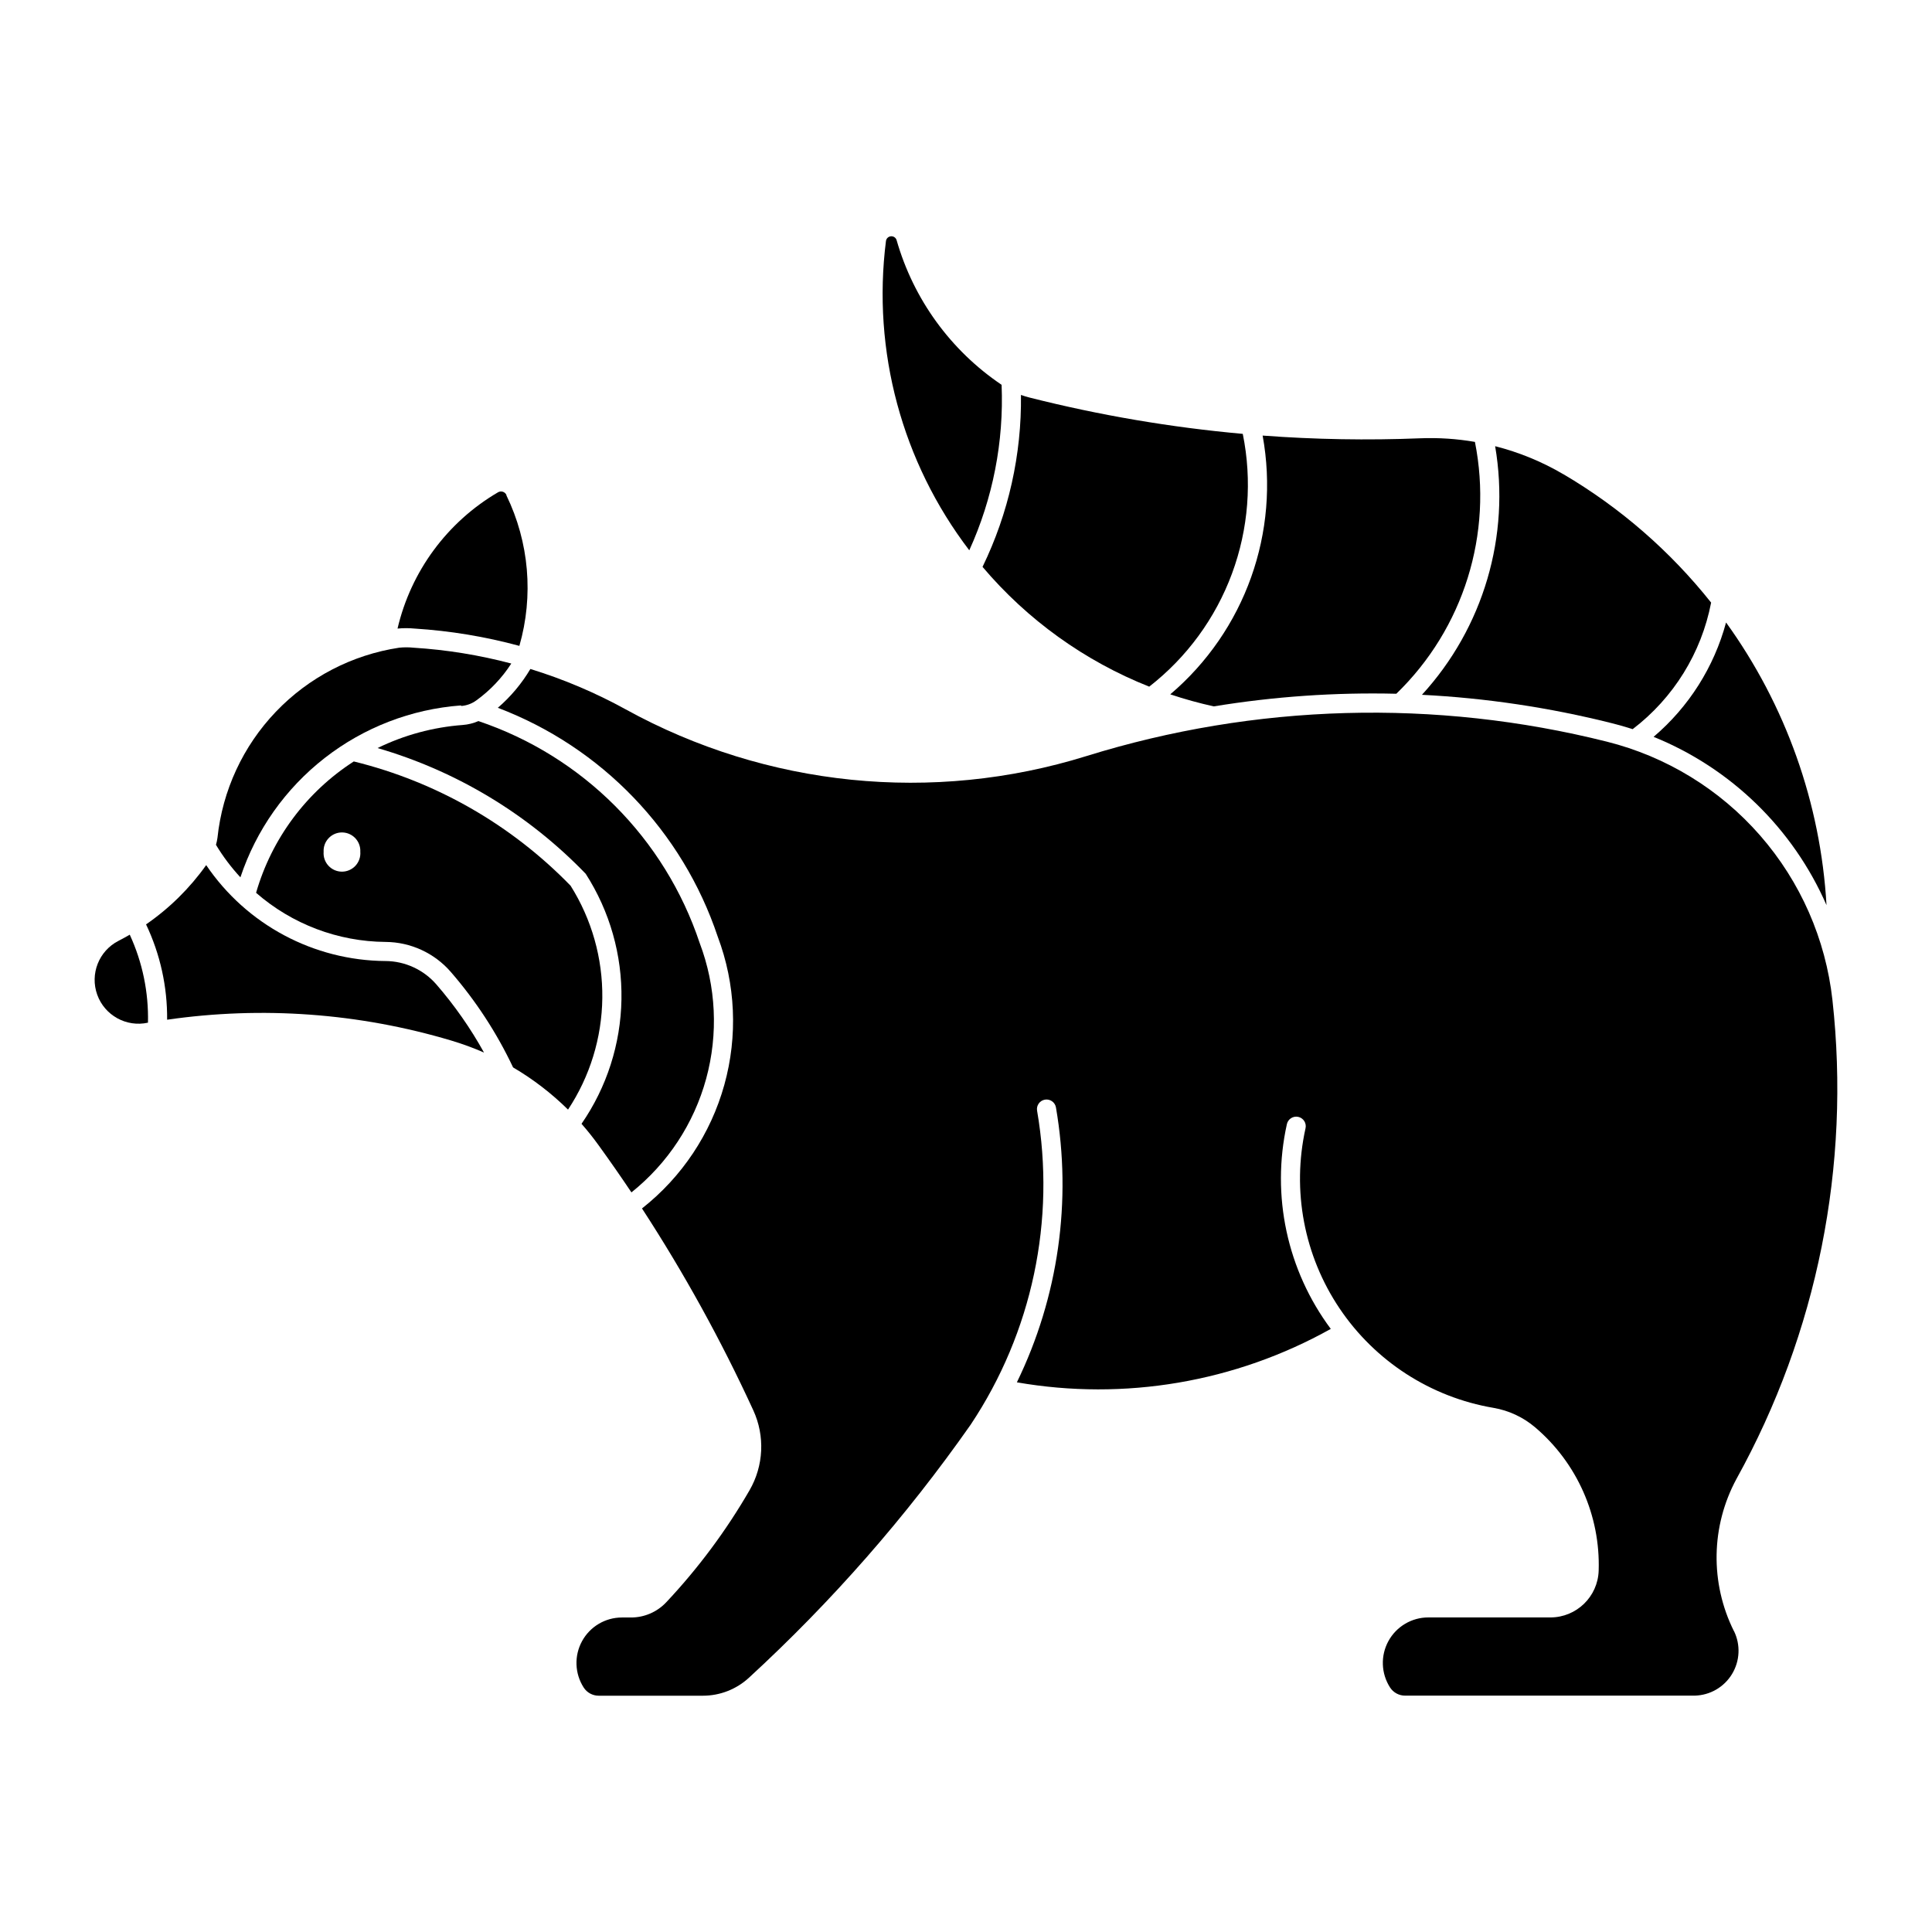
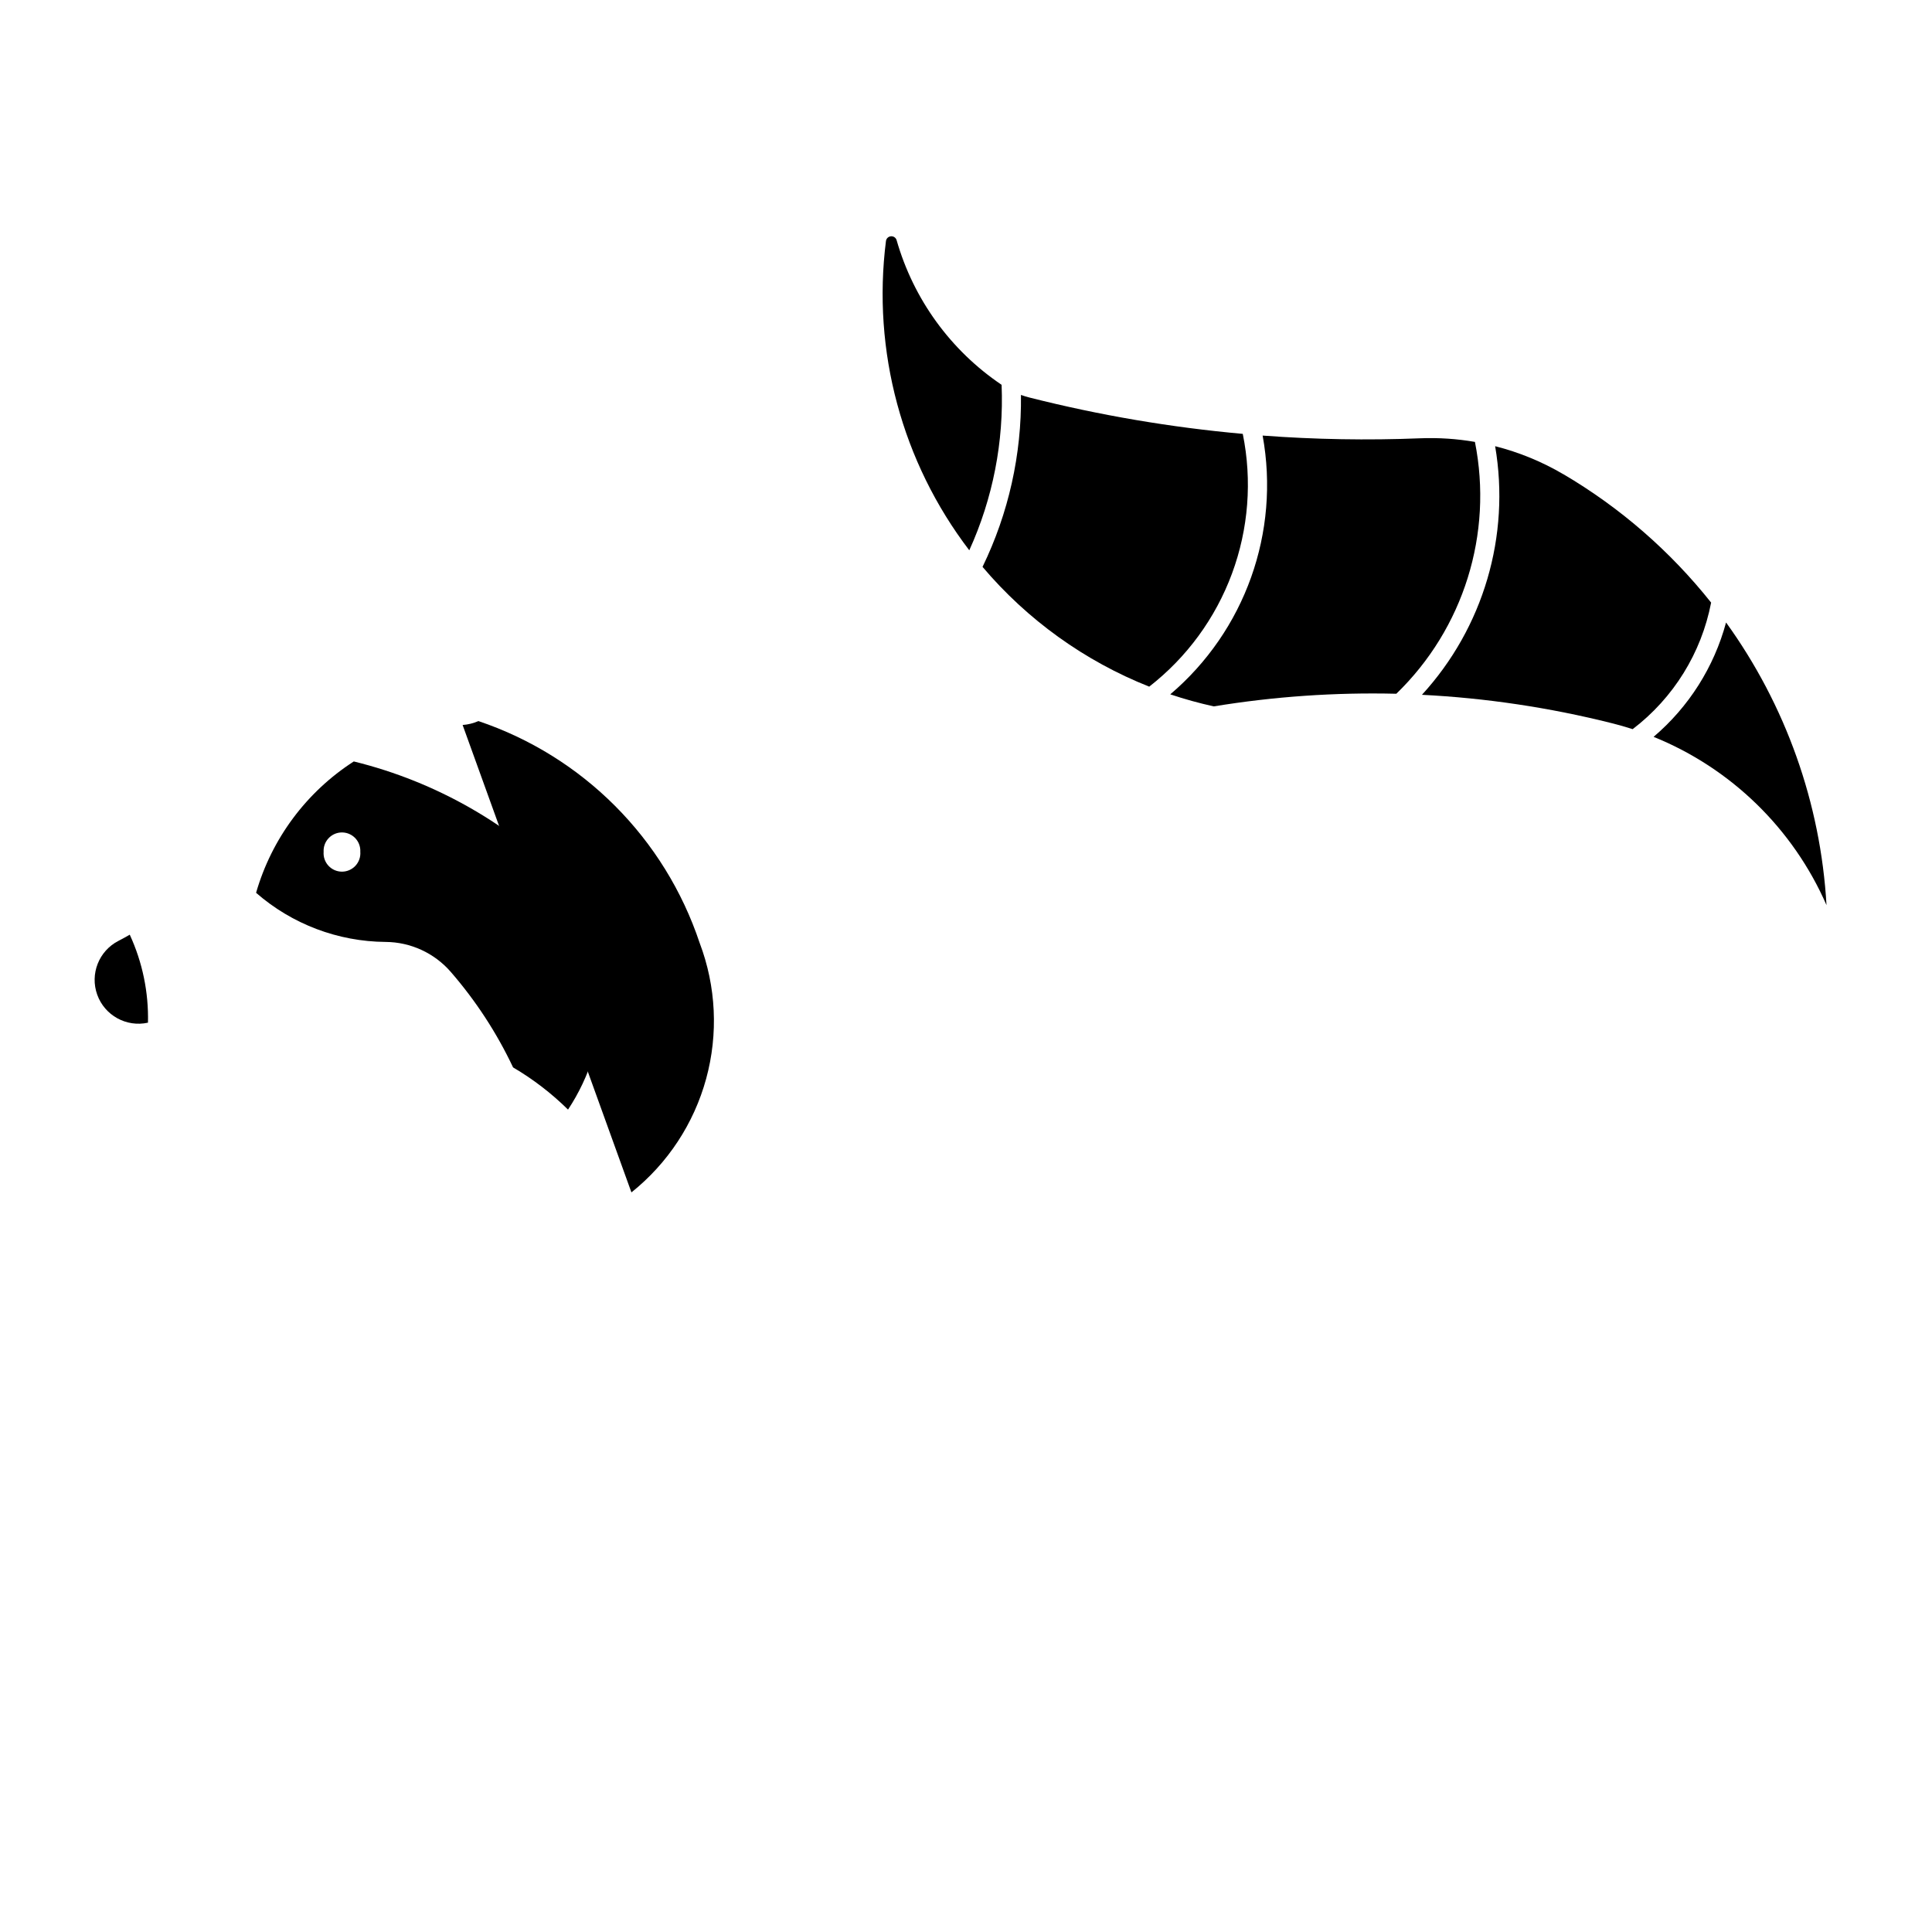
<svg xmlns="http://www.w3.org/2000/svg" fill="#000000" width="800px" height="800px" version="1.1" viewBox="144 144 512 512">
  <g>
    <path d="m237.76 345.79c-12.559 8.09-21.758 20.457-25.895 34.812 9.52 8.309 21.703 12.926 34.34 13.02 6.629 0.047 12.918 2.945 17.262 7.953 6.633 7.641 12.184 16.152 16.504 25.297 5.297 3.113 10.188 6.867 14.562 11.184 5.812-8.777 8.965-19.039 9.086-29.562 0.121-10.523-2.801-20.859-8.406-29.766-15.684-16.152-35.594-27.566-57.457-32.938zm-3.508 18.828c1.398-0.105 2.773 0.395 3.777 1.379 1 0.98 1.531 2.344 1.457 3.746 0.105 1.355-0.359 2.691-1.285 3.688-0.922 0.996-2.219 1.566-3.578 1.566s-2.656-0.57-3.578-1.566-1.387-2.332-1.281-3.688c-0.145-2.644 1.848-4.922 4.488-5.125z" />
    <path d="m183.21 415.02c-5.707 1.262-11.461-1.91-13.441-7.406-1.98-5.5 0.43-11.613 5.629-14.277 1.012-0.52 2.008-1.066 2.988-1.637 3.371 7.305 5.023 15.285 4.828 23.324z" />
-     <path d="m246.17 398.68c5.176 0.039 10.086 2.301 13.48 6.211 4.82 5.559 9.051 11.609 12.617 18.047-2.836-1.242-5.746-2.309-8.711-3.191-24.391-7.273-50.074-9.152-75.266-5.512 0.078-8.734-1.832-17.371-5.582-25.262 6.188-4.269 11.578-9.586 15.934-15.711 10.691 15.781 28.465 25.289 47.527 25.422z" />
-     <path d="m266.23 331.09c1.426-0.105 2.789-0.602 3.949-1.438 3.691-2.656 6.852-5.984 9.32-9.809-8.477-2.242-17.152-3.648-25.902-4.195-1.27-0.133-2.555-0.133-3.824 0-12.465 1.891-23.953 7.859-32.664 16.973-8.711 9.113-14.152 20.855-15.477 33.395-0.086 0.633-0.219 1.258-0.398 1.871 1.859 3.086 4.031 5.973 6.477 8.617 4.16-12.516 11.93-23.52 22.336-31.629 10.402-8.109 22.973-12.953 36.125-13.93z" />
-     <path d="m278.21 275.29c6.019 12.414 7.242 26.613 3.43 39.875-9.07-2.461-18.363-3.996-27.742-4.586-1.512-0.148-3.035-0.148-4.547 0 3.547-15.188 13.184-28.254 26.652-36.129 0.379-0.211 0.828-0.262 1.242-0.133 0.414 0.129 0.758 0.422 0.949 0.812z" />
-     <path d="m266.6 336.13c1.445-0.105 2.859-0.457 4.188-1.035 27.684 9.32 49.387 31.086 58.629 58.797 4.367 11.516 4.969 24.117 1.719 35.996s-10.184 22.422-19.801 30.109c-2.836-4.234-5.746-8.414-8.734-12.539-1.406-1.949-2.906-3.832-4.492-5.633 6.703-9.703 10.383-21.168 10.582-32.957 0.199-11.789-3.094-23.375-9.469-33.297-15.16-15.738-34.184-27.23-55.172-33.328 7.062-3.453 14.715-5.527 22.551-6.113z" />
+     <path d="m266.6 336.13c1.445-0.105 2.859-0.457 4.188-1.035 27.684 9.32 49.387 31.086 58.629 58.797 4.367 11.516 4.969 24.117 1.719 35.996s-10.184 22.422-19.801 30.109z" />
    <path d="m378.79 207.85c-3.691 29.164 4.238 58.613 22.078 81.984 6.254-13.746 9.188-28.77 8.566-43.855-13.504-9.105-23.355-22.688-27.828-38.348-0.207-0.676-0.879-1.102-1.582-1.004s-1.23 0.691-1.246 1.402z" />
    <path d="m448.58 325.98c-17.121-6.789-32.305-17.695-44.199-31.754 6.894-14.188 10.383-29.793 10.184-45.566 0.77 0.281 1.555 0.52 2.352 0.715 18.527 4.684 37.395 7.894 56.43 9.605 2.512 12.363 1.523 25.188-2.856 37.02-4.379 11.836-11.973 22.211-21.93 29.965z" />
    <path d="m514.02 327.87c17.848-17.262 25.703-42.41 20.852-66.762-4.793-0.828-9.656-1.148-14.516-0.957-13.918 0.562-27.855 0.32-41.746-0.719 4.668 25.59-4.66 51.727-24.477 68.574 3.781 1.27 7.633 2.332 11.527 3.191 15.98-2.617 32.172-3.738 48.359-3.348z" />
    <path d="m558.31 269.68c-5.644-3.32-11.734-5.824-18.082-7.434 4.059 23.777-3.102 48.094-19.398 65.883 16.949 0.859 33.773 3.371 50.234 7.504 1.887 0.469 3.758 1 5.609 1.598 10.816-8.246 18.219-20.184 20.793-33.539-10.852-13.652-24.125-25.188-39.156-34.027z" />
    <path d="m582.22 339.27c9.324-7.922 16.023-18.492 19.203-30.309 15.828 21.926 25.062 47.918 26.621 74.914-8.859-20.285-25.305-36.297-45.824-44.605z" />
-     <path d="m603.52 576.29c-6.375-12.77-6.121-27.848 0.68-40.395 21.391-38.641 30.27-82.961 25.418-126.86-1.785-16.148-8.469-31.367-19.156-43.609-10.684-12.242-24.859-20.922-40.617-24.875-45.473-11.414-93.203-10.09-137.97 3.828-40.668 12.641-84.73 8.172-122.04-12.379-8.039-4.426-16.512-8.016-25.281-10.711-2.297 3.875-5.211 7.348-8.625 10.285 27.535 10.449 48.926 32.707 58.27 60.633 4.746 12.582 5.359 26.352 1.75 39.305-3.606 12.957-11.25 24.426-21.816 32.742 11.129 17.09 20.988 34.969 29.5 53.5 3.125 6.805 2.75 14.703-0.996 21.18-6.195 10.711-13.602 20.672-22.078 29.688-2.426 2.578-5.809 4.039-9.348 4.031h-2.391c-4.41 0-8.469 2.41-10.578 6.281-2.113 3.871-1.941 8.59 0.449 12.297 0.867 1.336 2.352 2.144 3.945 2.152h27.625c4.519 0.004 8.871-1.691 12.199-4.75 21.953-20.172 41.66-42.66 58.773-67.074 16.305-24.461 22.605-54.242 17.605-83.211-0.234-1.375 0.688-2.684 2.062-2.926s2.688 0.676 2.934 2.047c4.273 24.773 0.652 50.262-10.352 72.863 28.531 4.969 57.906-0.031 83.188-14.16-11.574-15.531-15.824-35.332-11.637-54.246 0.141-0.66 0.543-1.238 1.113-1.602 0.566-0.363 1.262-0.484 1.922-0.336 0.656 0.148 1.23 0.555 1.59 1.129 0.355 0.574 0.469 1.266 0.312 1.926-3.648 16.465-0.387 33.703 9.023 47.695 9.406 13.996 24.141 23.52 40.766 26.355 4.078 0.695 7.894 2.473 11.051 5.152 11.117 9.434 17.324 23.426 16.852 38-0.223 6.902-5.875 12.383-12.777 12.391h-32.348c-4.414-0.008-8.477 2.398-10.594 6.269-2.121 3.871-1.953 8.59 0.438 12.305 0.879 1.348 2.379 2.16 3.988 2.152h76.75c4.047-0.098 7.766-2.246 9.871-5.707 2.106-3.457 2.309-7.75 0.535-11.391z" />
  </g>
</svg>